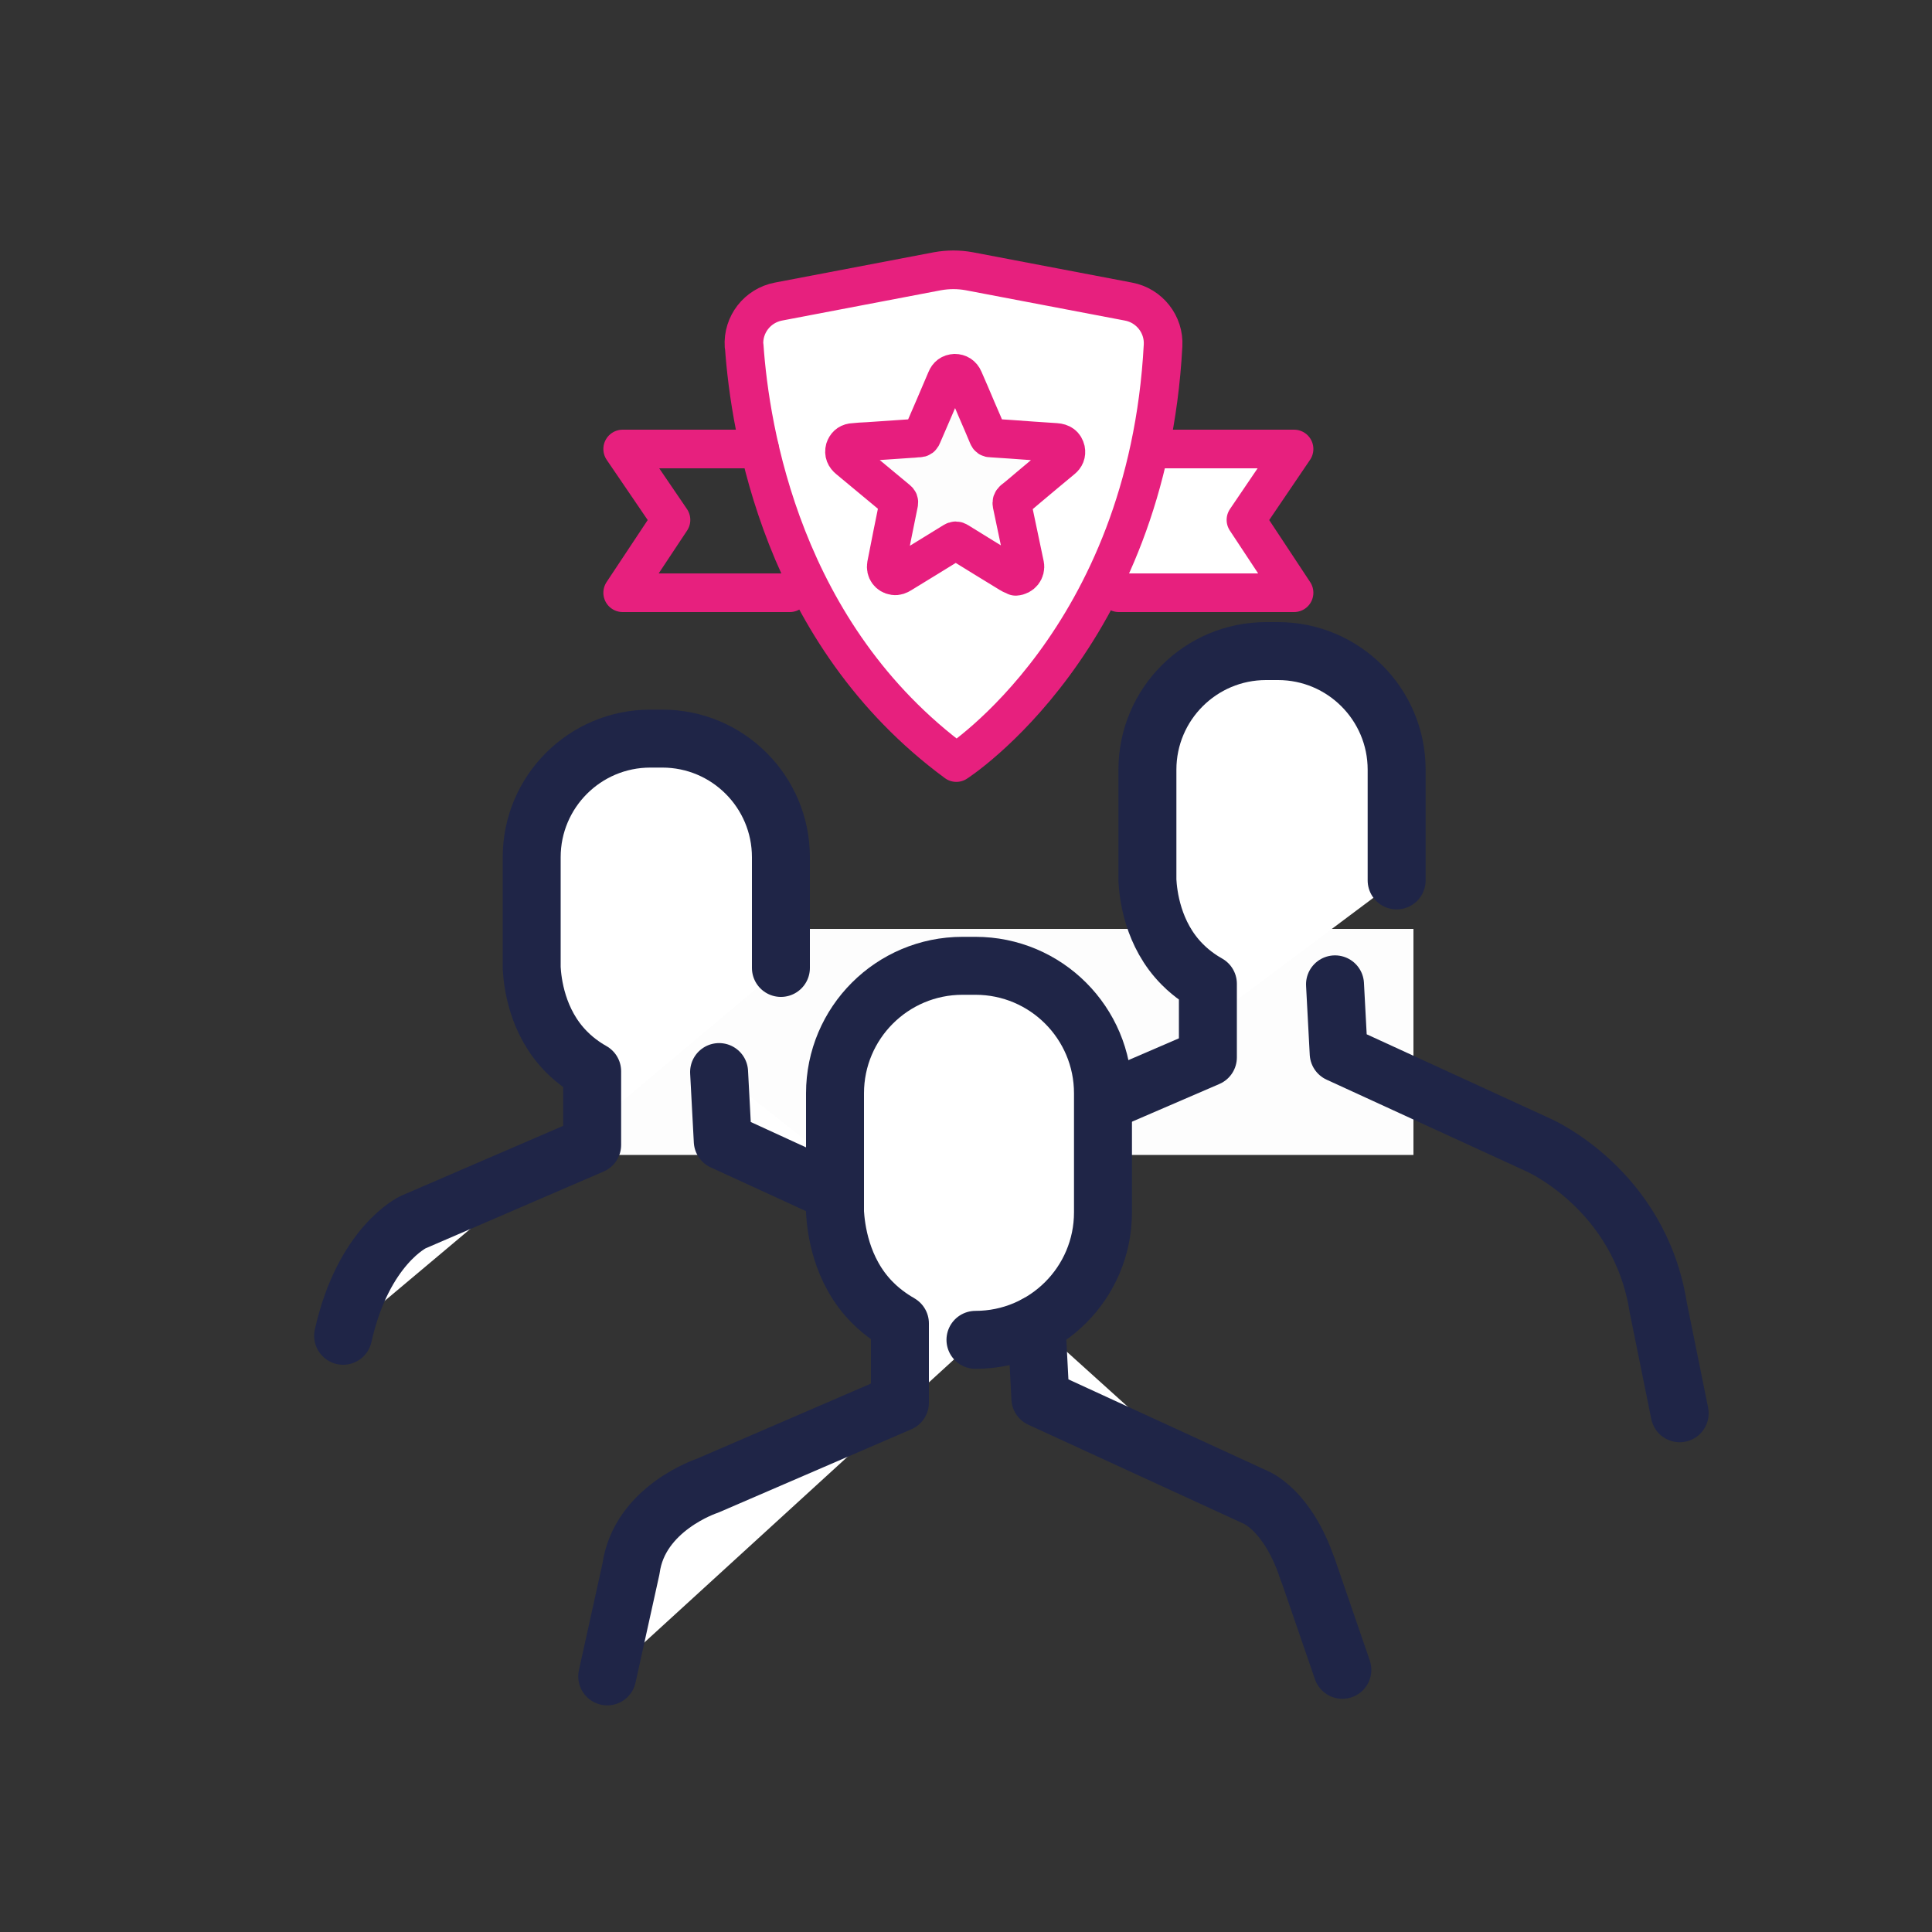
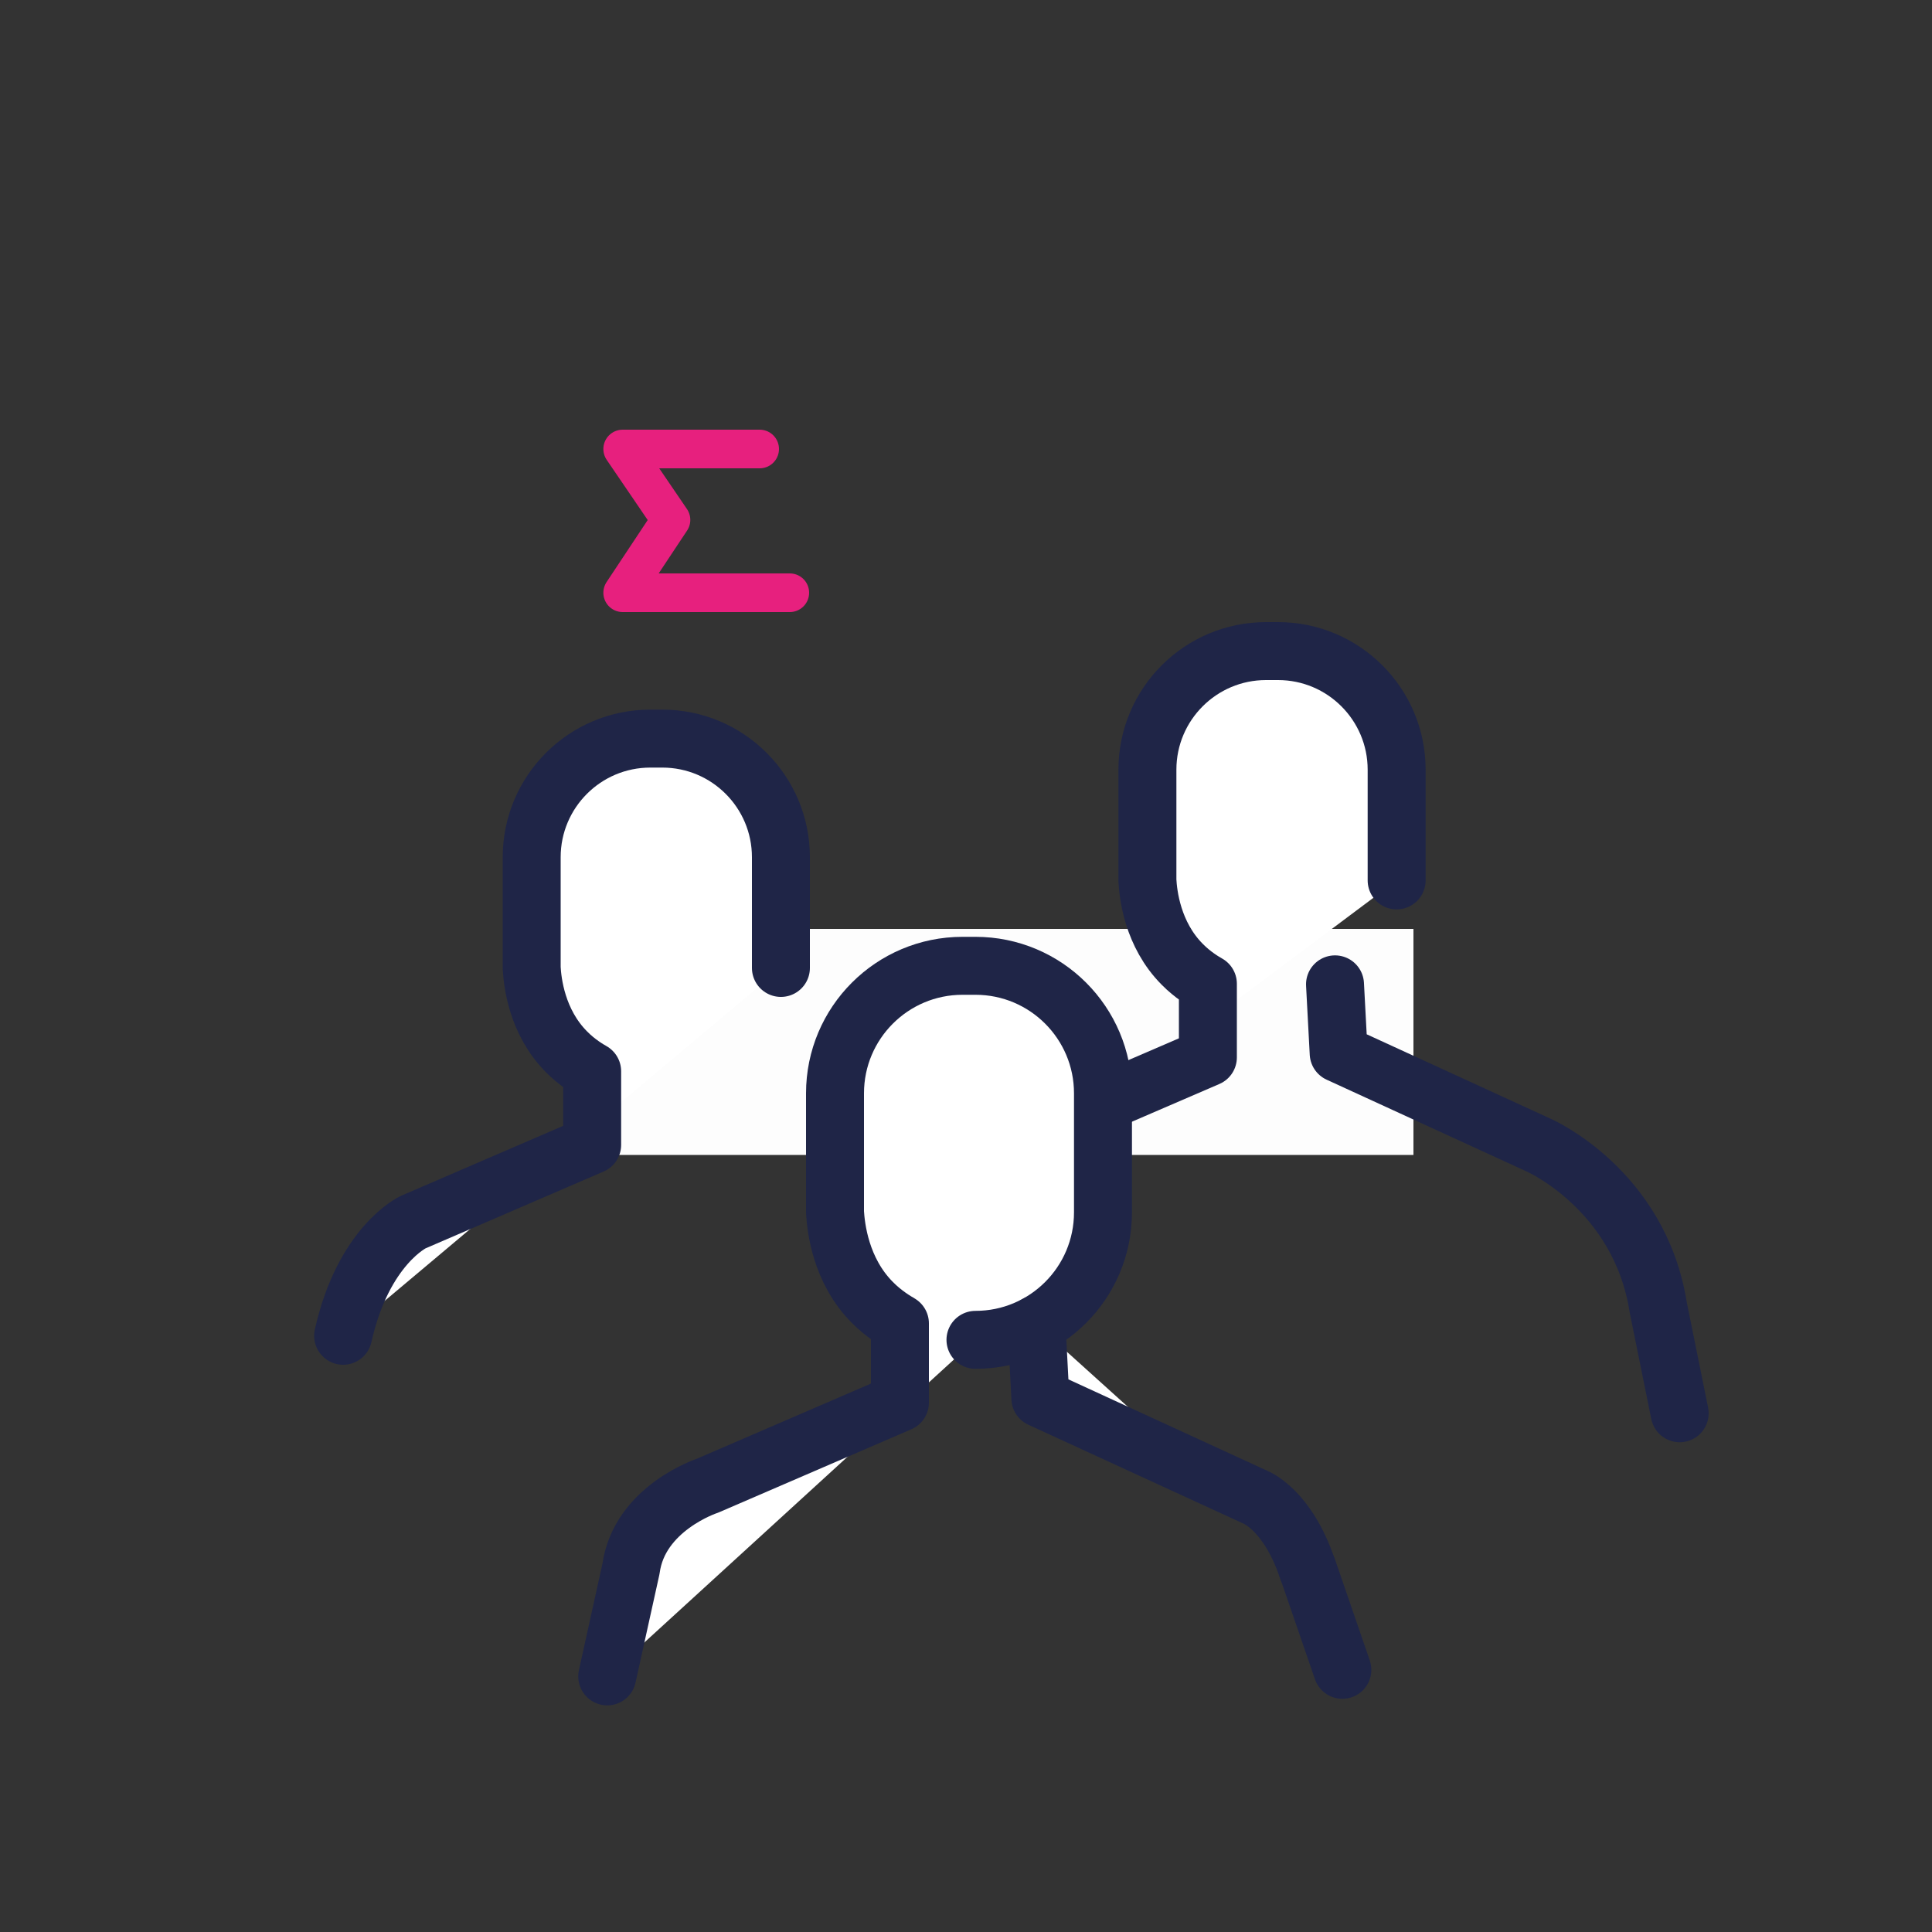
<svg xmlns="http://www.w3.org/2000/svg" id="Layer_2" viewBox="0 0 100 100">
  <rect x="0" y="0" width="100" height="100" fill="#333333" stroke="none" />
  <defs>
    <style>.cls-1,.cls-2{stroke:#1f2547;stroke-width:3px;}.cls-1,.cls-2,.cls-3,.cls-4,.cls-5{stroke-linecap:round;stroke-linejoin:round;}.cls-1,.cls-4,.cls-6{fill:none;}.cls-2,.cls-3{fill:#fff;}.cls-3,.cls-4{stroke:#e7207e;}.cls-3,.cls-4,.cls-5{stroke-width:2px;}.cls-7,.cls-5{fill:#fdfdfd;}.cls-5{stroke:#e71e7e;}</style>
  </defs>
  <g id="Layer_1-2">
    <g>
      <rect class="cls-7" x="31.44" y="48.08" width="41.72" height="11.7" />
      <g>
        <path class="cls-2" d="m72.29,45.57v-5.73c0-3.39-2.75-6.14-6.14-6.14h-.62c-3.39,0-6.14,2.75-6.14,6.14v5.73c.04.73.26,2.79,1.8,4.34.55.56,1.12.89,1.33,1.01v3.81l-9.27,4s-4.95,2.16-5.35,5.09" />
        <path class="cls-1" d="m69.1,50.95l.19,3.57,10.37,4.76s5.21,2.29,6.17,8.39l1.11,5.48" />
      </g>
      <g>
        <path class="cls-2" d="m40.42,50.1v-5.73c0-3.39-2.75-6.14-6.14-6.14h-.62c-3.39,0-6.14,2.75-6.14,6.14v5.73c.04.73.26,2.79,1.8,4.34.55.56,1.12.89,1.33,1.01v3.81l-9.27,4s-2.57,1.2-3.62,5.88" />
-         <polyline class="cls-2" points="37.22 55.49 37.41 59.06 47.78 63.82" />
      </g>
      <g>
        <g>
          <path class="cls-2" d="m50.49,69.35c3.64,0,6.6-2.95,6.6-6.6v-6.16c0-3.64-2.95-6.6-6.6-6.6h-.67c-3.64,0-6.6,2.95-6.6,6.6v6.16c.05.78.28,3,1.93,4.66.59.6,1.21.96,1.43,1.09v4.1l-9.96,4.3s-3.53,1.15-3.96,4.3l-1.23,5.57" />
          <path class="cls-2" d="m53.65,68.55l.2,3.83,11.14,5.12s1.66.64,2.68,3.7" />
        </g>
        <line class="cls-2" x1="67.68" y1="81.2" x2="69.48" y2="86.43" />
      </g>
      <g>
-         <polyline class="cls-3" points="57.91 30.68 66.98 30.68 64.49 26.91 66.98 23.24 59.49 23.24" />
-         <path class="cls-3" d="m38.52,17.91c.3,4.33,1.96,14.92,10.98,21.56,0,0,9.89-6.35,10.7-21.59.06-1.09-.71-2.07-1.79-2.27l-8.24-1.57c-.54-.1-1.1-.1-1.65,0l-8.23,1.57c-1.09.21-1.85,1.19-1.78,2.29Z" />
-         <path class="cls-5" d="m52.58,29.82c-.1-.04-.21-.07-.3-.13-.9-.55-1.8-1.1-2.7-1.66-.08-.05-.14-.05-.22,0-.9.56-1.81,1.11-2.72,1.67-.11.07-.23.12-.36.1-.28-.04-.45-.28-.4-.56.21-1.07.42-2.14.64-3.2.01-.07,0-.11-.06-.16-.85-.7-1.69-1.41-2.54-2.11-.17-.14-.25-.31-.19-.53.06-.18.18-.3.37-.33.28-.03.56-.05.84-.06.73-.05,1.47-.1,2.2-.15.14,0,.28-.03.42-.03.1,0,.14-.04.17-.12.42-.97.84-1.94,1.25-2.91.08-.2.22-.31.44-.32.2,0,.37.1.46.31.23.52.45,1.04.67,1.56.2.46.4.92.59,1.38.03.07.06.1.15.1.72.04,1.44.1,2.16.15.4.03.8.05,1.2.08.29.02.45.14.51.39.04.2-.03.36-.18.48-.59.49-1.18.98-1.76,1.47-.25.21-.5.43-.76.63-.08.07-.1.13-.08.23.22,1.05.44,2.09.66,3.14.06.3-.16.57-.47.59Z" />
        <polyline class="cls-4" points="40.88 30.68 32.23 30.68 34.73 26.91 32.23 23.24 39.32 23.24" />
      </g>
    </g>
-     <rect class="cls-6" width="100" height="100" />
  </g>
</svg>